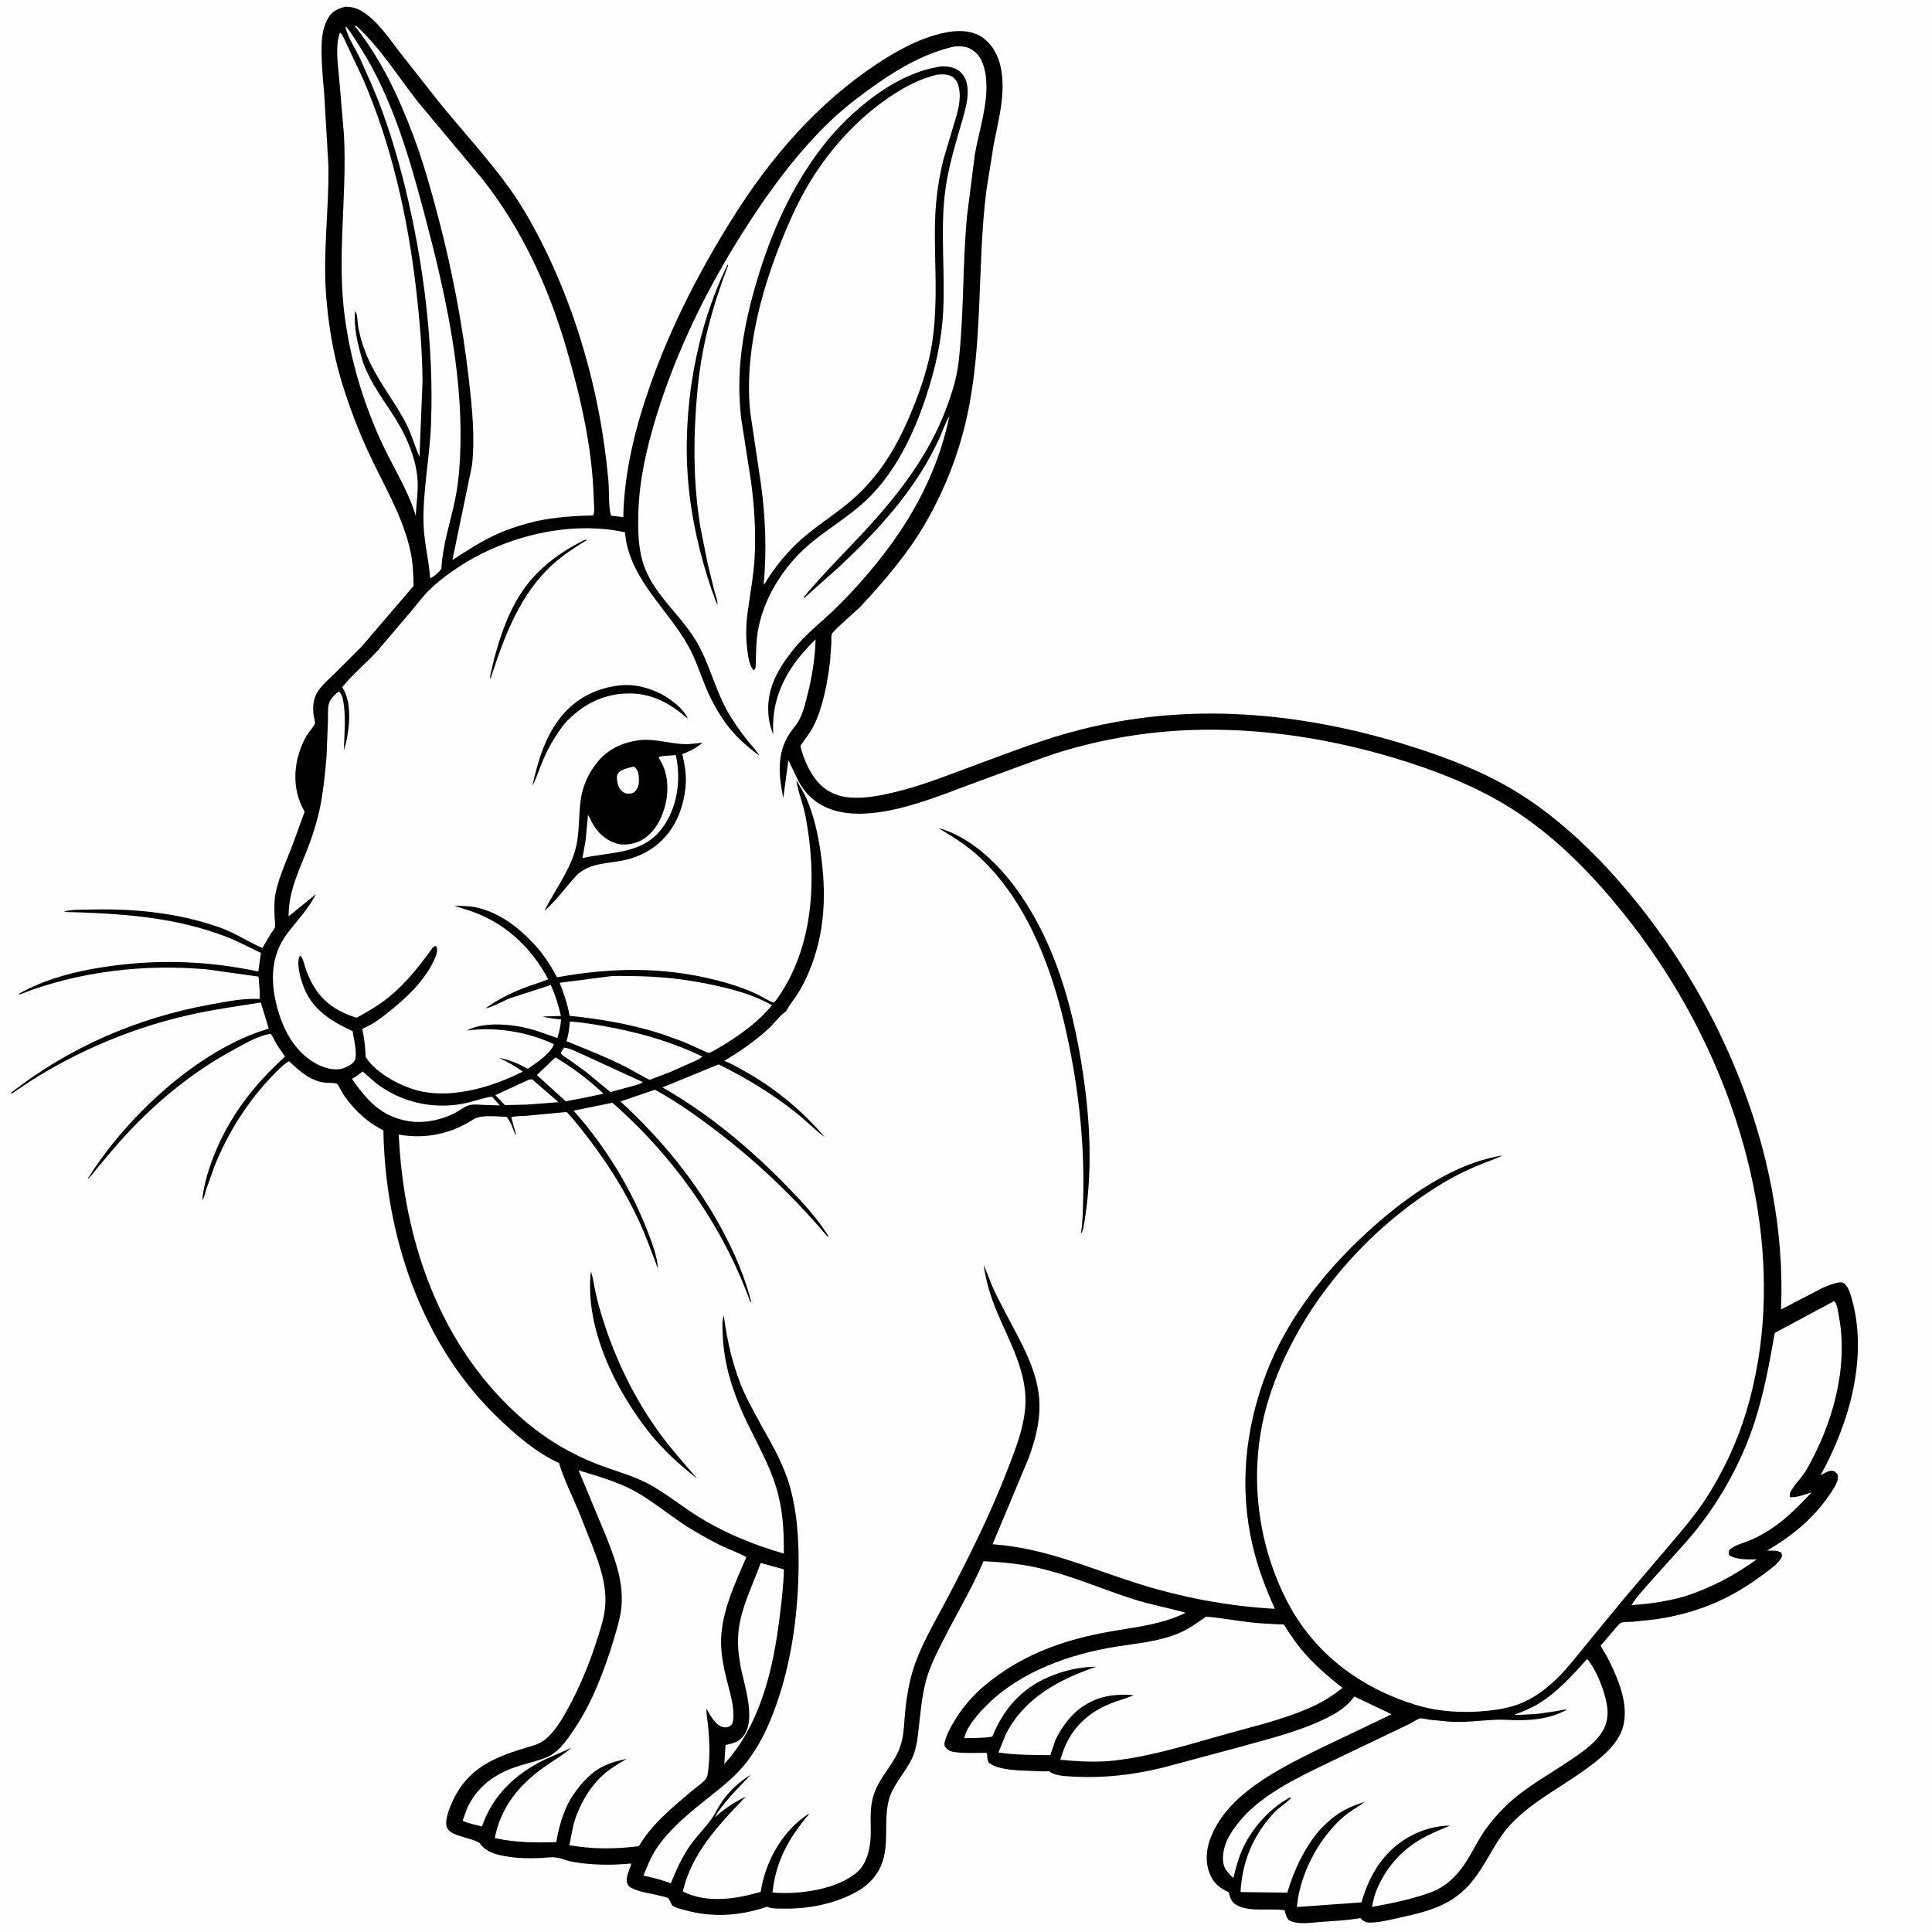
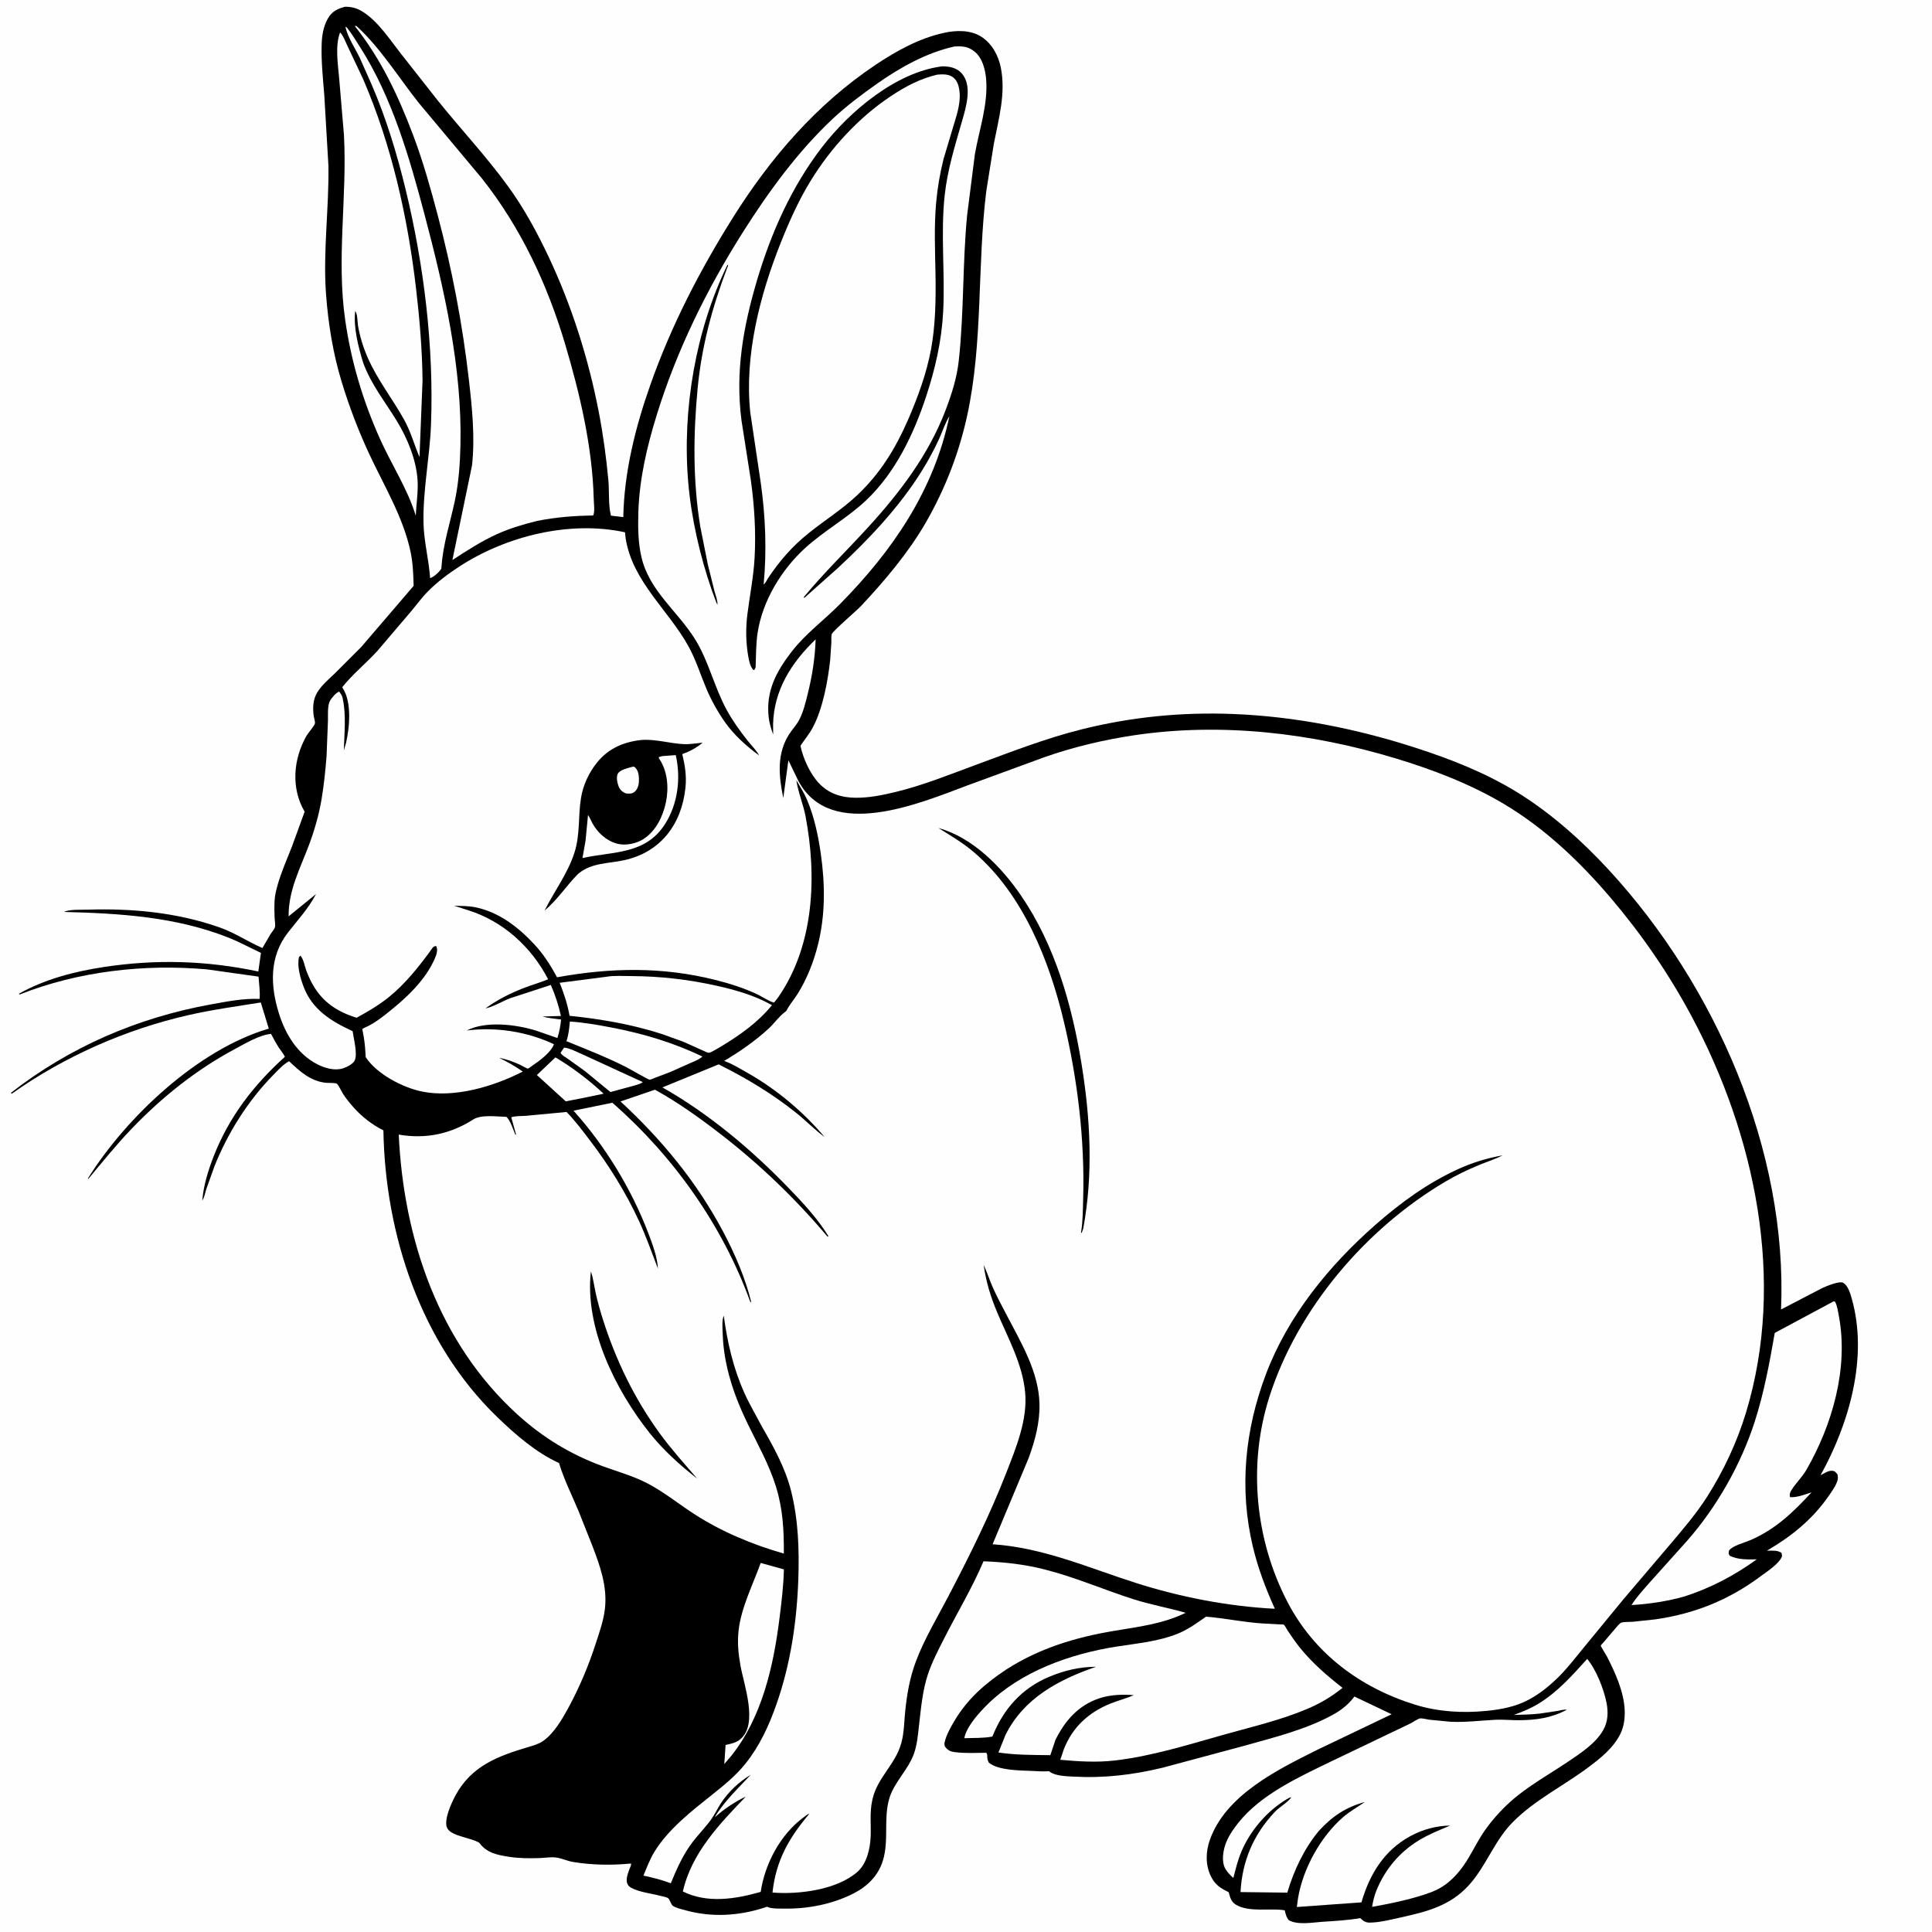
<svg xmlns="http://www.w3.org/2000/svg" version="1.1" style="display: block;" viewBox="0 0 2048 2048" width="1024" height="1024">
  <path transform="translate(0,0)" fill="rgb(254,254,254)" d="M -0 -0 L 2048 0 L 2048 2048 L -0 2048 L -0 -0 z" />
  <path transform="translate(0,0)" fill="rgb(0,0,0)" d="M 365.695 7.162 C 372.503 7.132 377.835 8.436 383.716 11.961 C 400.132 21.8 412.91 41.472 424.525 56.315 L 464.242 106.794 C 488.677 137.177 515.433 165.704 538.424 197.284 C 555.308 220.476 569.292 246.229 581.522 272.13 C 606.049 324.07 623.777 380.063 634.684 436.49 C 639.348 460.619 642.637 484.682 644.9 509.137 C 645.989 520.898 644.697 535.417 647.65 546.607 L 660.724 548.155 C 661.617 500.23 673.627 452.517 689.521 407.574 C 711.762 344.684 741.912 286.408 777.326 230.039 C 816.933 166.996 865.976 110.247 928.124 68.727 C 950.293 53.917 974.033 40.753 1000.29 34.892 C 1013.44 31.955 1029.08 31.489 1040.75 39.245 C 1051.71 46.526 1058.32 58.891 1060.88 71.543 C 1066.42 98.91 1058.64 125.854 1053.47 152.682 L 1045.53 202.438 C 1035.7 281.575 1042.27 362.529 1025.21 440.732 C 1016.44 480.895 1001.57 519.047 980.979 554.644 C 962.777 586.107 937.373 616.093 912.57 642.54 C 908.192 647.208 882.448 669.177 881.629 672.323 C 881 674.736 881.397 678.58 881.284 681.222 L 880.002 700 C 877.44 722.542 872.208 751.505 861.337 771.618 C 857.766 778.226 852.667 784.277 848.5 790.565 C 851.362 803.992 858.539 819.904 867.909 830.018 C 878.428 841.372 891.929 845.528 907 845.652 C 921.423 845.77 935.485 842.894 949.435 839.51 C 979.075 832.32 1007.81 820.589 1036.4 810.056 C 1072.87 796.622 1109.27 782.427 1147.03 773.028 C 1199.74 759.911 1252.99 754.733 1307.23 756.87 C 1372.77 759.453 1437.56 772.375 1499.87 792.442 C 1537.65 804.609 1574.79 819.163 1608.67 840.091 C 1644.26 862.074 1677.11 891.427 1705.41 922.138 C 1818.63 1045.02 1895.05 1219.54 1887.99 1388.1 L 1931.73 1365.35 C 1935.87 1363.48 1949.67 1357.66 1953.67 1359.75 C 1958.98 1362.53 1961.43 1371.29 1962.97 1376.73 C 1980.52 1438.7 1960.21 1509.1 1929.86 1563.78 L 1933 1562.11 C 1935.77 1560.6 1938.71 1558.89 1942 1559.1 C 1945.2 1559.31 1945.97 1560.62 1947.85 1563 C 1948.19 1565.09 1948.49 1566.95 1947.91 1569.03 C 1946.28 1574.89 1941.69 1581.15 1938.26 1586.1 C 1921.18 1610.72 1898.72 1628.82 1873.01 1643.76 C 1878.54 1643.92 1883.84 1643 1888.5 1646.11 L 1889.04 1649.5 C 1886.72 1657.26 1872.47 1666.36 1866.17 1671.05 C 1832.44 1696.17 1796.04 1710.74 1754.5 1716.62 L 1730.57 1719.17 C 1727.16 1719.43 1721.88 1719.08 1718.7 1720.02 C 1716.85 1720.57 1713.4 1725.11 1712.07 1726.59 L 1699.85 1740.86 C 1699.35 1741.46 1697.02 1743.86 1696.87 1744.42 C 1696.72 1744.98 1702.67 1754.49 1703.5 1756.1 C 1712.23 1773.06 1721.45 1793.49 1722.24 1812.85 C 1722.58 1821.19 1721.48 1830.16 1717.79 1837.72 C 1710.38 1852.9 1696.51 1863.92 1683.22 1873.8 C 1656.63 1893.57 1626.33 1908.29 1602.98 1932.2 C 1583.7 1951.93 1575.17 1978.67 1556.73 1998.75 C 1536.53 2020.75 1511.6 2026.66 1483.52 2032.87 C 1473.55 2035.07 1462.25 2037.95 1452 2038.04 C 1447.98 2038.08 1445.5 2036.65 1442.66 2033.94 L 1442 2033.28 C 1428.7 2035.61 1414.88 2036.3 1401.42 2037.21 C 1390.89 2037.92 1375.8 2040.82 1366.17 2035.5 C 1363.8 2032.56 1363.12 2030.04 1362.19 2026.4 L 1361.85 2024.99 C 1346.28 2022.4 1323.93 2027.57 1309.92 2018.92 C 1305.51 2016.2 1304.15 2012.13 1302.88 2007.36 L 1302.5 2005.86 L 1299 2004.03 C 1291.89 2000.44 1287.12 1996.16 1283.6 1988.93 C 1277.68 1976.81 1278.06 1962.87 1282.51 1950.33 C 1299.39 1902.67 1354.21 1875.94 1396.56 1854.79 L 1475.18 1817.18 L 1435.71 1798.38 L 1435.18 1799.09 L 1434.26 1800.26 C 1428.54 1807.6 1420.67 1813.51 1412.5 1817.94 C 1383.46 1833.71 1351.45 1841.43 1319.9 1850.35 L 1232.51 1873.82 C 1200.95 1881.45 1170.5 1885.05 1138.02 1883.29 C 1130.83 1882.9 1119.39 1882.66 1113.29 1878.49 L 1111.95 1877.5 L 1111.03 1877.6 C 1105.25 1878.02 1099.05 1877.46 1093.25 1877.23 C 1080.44 1876.71 1058.38 1876.74 1048.21 1868.5 C 1047.02 1866.17 1046.61 1864.77 1046.54 1862.12 C 1046.48 1860.05 1046.63 1859.87 1045.5 1858.02 C 1034.59 1858.11 1023.21 1858.73 1012.38 1857.35 C 1007.18 1856.69 1004.8 1855.48 1001.61 1851.31 C 1001.1 1849.53 1000.97 1848.42 1001.42 1846.58 C 1003.27 1838.89 1007.69 1830.97 1011.72 1824.21 C 1025.84 1800.57 1044.24 1784.63 1066.9 1769.6 C 1102.01 1747.15 1139.91 1735.69 1180.71 1728.82 C 1207.4 1724.32 1232.2 1721.57 1256.94 1709.64 C 1238.47 1704.35 1219.53 1701.01 1201.16 1695.13 C 1169.66 1685.03 1139.17 1671.69 1107.04 1663.6 C 1085.43 1658.15 1064.76 1655.91 1042.57 1655.01 C 1030.57 1683.29 1014.38 1710.09 1000.5 1737.49 C 994.38 1749.56 988.019 1761.76 983.714 1774.62 C 977.954 1791.83 976.351 1810.34 974.27 1828.28 C 973.095 1838.41 972.324 1848.94 968.953 1858.61 C 962.88 1876.05 947.863 1888.99 942.657 1906.57 C 936.38 1927.76 942.534 1950.98 935.852 1972.5 C 930.974 1988.21 919.662 1999.42 905.341 2006.84 C 882.516 2018.65 855.731 2023.73 830.174 2023.2 C 825.388 2023.1 818.979 2023.45 814.45 2021.79 L 813 2021.21 L 810.798 2022.01 C 783.175 2031 754.542 2032.73 726.44 2024.93 C 722.843 2023.93 716.01 2022.43 713.091 2020.13 C 711.19 2018.63 709.833 2012.99 707.928 2011.93 C 705.927 2010.82 702.324 2010.29 700.033 2009.67 C 690.421 2007.08 677.655 2005.87 669 2001.07 C 661.363 1996.83 664.859 1987.89 667.181 1981.47 C 667.767 1979.85 669.377 1977.04 668.855 1975.42 C 648.16 1977.33 627.614 1977.19 607.098 1973.68 C 600.978 1972.63 595.019 1969.67 589 1969 C 583.466 1968.39 577.392 1969.46 571.814 1969.64 C 561.276 1969.98 550.383 1969.96 539.934 1968.35 C 527.941 1966.5 516.076 1964.32 508.523 1953.97 C 506.446 1951.13 489.302 1947.12 484.784 1945.32 C 480.657 1943.69 475.324 1941.5 473.672 1936.96 C 470.594 1928.51 478.636 1911.02 482.776 1903.33 C 499.607 1872.06 527.75 1861.47 559.96 1851.96 C 565.15 1850.43 570.838 1848.81 575.348 1845.75 C 587.371 1837.6 596.443 1821.57 603.177 1809.07 C 614.629 1787.82 624.009 1765.35 631.463 1742.39 C 635.366 1730.37 639.866 1717.78 641.27 1705.17 C 643.852 1681.97 636.255 1660.32 628.083 1639.03 L 613.248 1601.69 C 606.283 1585.03 597.76 1568.15 592.596 1550.87 C 568.345 1539.96 545.918 1520.35 526.946 1502.01 C 446.101 1423.83 408.299 1308.78 406.418 1198.21 C 394.627 1192.4 383.541 1183.73 374.818 1173.9 C 370.804 1169.38 366.874 1164.58 363.594 1159.49 C 362.469 1157.74 358.399 1149.5 357.12 1148.81 C 354.883 1147.6 348.561 1148.07 345.877 1147.83 C 329.448 1146.38 317.827 1135.72 306.44 1124.93 C 300.278 1128.18 294.553 1134.58 289.711 1139.5 C 262.986 1166.65 241.447 1200.92 227.355 1236.25 L 218.607 1260.7 C 217.47 1264.29 216.634 1269.44 214.428 1272.5 C 215.717 1256.77 220.699 1240.57 226.414 1225.92 C 242.774 1183.97 268.788 1150.2 302 1120.26 C 300.466 1116.86 297.763 1113.86 295.711 1110.73 C 292.616 1106 289.955 1100.9 287.248 1095.94 C 274.897 1097.17 259.827 1106.2 249 1112.01 C 207.502 1134.26 171.012 1163.54 138.557 1197.56 C 122.69 1214.19 108.478 1231.88 93.783 1249.5 L 93.002 1249.5 C 133.592 1184.24 210.144 1112.26 284.921 1090.38 L 276.453 1062.66 C 250.595 1066.81 224.626 1070.36 199.074 1076.21 C 132.866 1091.39 67.894 1120.08 12.5 1159.38 L 11.525 1158.5 C 73.905 1109.87 145.807 1078.76 223.683 1064.69 C 240.722 1061.62 257.776 1058.16 275.161 1058.91 C 275.878 1051.36 274.552 1042.87 274.068 1035.27 L 219.625 1027.61 C 153.266 1021.63 82.988 1029.59 21 1054.16 L 19.924 1053.5 C 47.355 1037.93 79.276 1029.73 110.218 1025.05 C 165.806 1016.64 218.892 1018.21 273.831 1029.82 L 276.601 1010.11 C 265.098 1004.72 253.92 998.567 242.103 993.884 C 186.392 971.809 127.201 968.208 67.95 966.694 L 68.5 966.347 C 74.639 963.837 85.976 964.502 92.841 964.283 C 140.234 962.775 187.468 967.248 232.438 982.969 C 248.915 988.729 262.441 998.1 278.181 1004.95 L 286.962 989.902 C 288.237 987.937 290.653 985.228 291.365 983.169 C 292.149 980.905 291.234 975.684 291.114 973.189 C 290.82 967.043 290.748 960.852 291.076 954.705 C 291.381 949.011 292.772 943.439 294.32 937.969 C 298.213 924.209 304.173 910.878 309.405 897.571 L 322.934 860.426 C 308.322 835.509 310.813 804.822 324.838 780.069 C 326.4 777.312 333.589 769.033 333.868 766.781 C 334.128 764.683 332.671 760.315 332.41 758 C 331.458 749.571 331.861 741.271 336.38 733.857 C 341.088 726.134 348.516 720.004 354.988 713.788 L 382.858 685.92 L 438.475 621.042 C 438.143 608.976 437.717 596.811 435.217 584.969 C 427.427 548.07 407.026 514.806 391.271 480.964 C 379.93 456.604 370.312 431.31 362.424 405.631 C 353.171 375.508 347.958 343.525 345.63 312.152 C 342.254 266.658 348.824 221.297 348.153 175.824 L 343.737 100.48 C 342.325 83 340.464 65.499 340.94 47.938 C 341.207 38.088 342.573 28.534 347.459 19.809 C 351.788 12.078 357.492 9.357 365.695 7.162 z" />
-   <path transform="translate(0,0)" fill="rgb(254,254,254)" d="M 560.636 1144.5 L 564.002 1144.05 L 592.078 1168.35 L 558.25 1170.92 L 535.271 1171.45 L 525.094 1160.89 L 560.636 1144.5 z" />
  <path transform="translate(0,0)" fill="rgb(254,254,254)" d="M 597.932 1110.5 C 604.165 1111.06 612.112 1115.45 618 1117.92 L 681.428 1147.1 C 678.641 1149.31 673.672 1150.22 670.242 1151.34 L 647.046 1157.58 L 620.03 1135.38 L 601.021 1121.76 C 598.621 1120.14 595.521 1118.73 594.288 1116 L 597.932 1110.5 z" />
-   <path transform="translate(0,0)" fill="rgb(254,254,254)" d="M 588.784 1120.87 C 607.176 1131.82 624.191 1144.8 639.865 1159.36 L 617.227 1164.07 L 599.712 1167.46 L 569.095 1139.57 L 588.784 1120.87 z" />
-   <path transform="translate(0,0)" fill="rgb(254,254,254)" d="M 384.463 1135.79 L 398.344 1148.01 C 424.644 1168.31 458.317 1176.14 491 1169.93 C 501.098 1168.01 511.313 1163.76 521.391 1162.49 L 530.031 1171.76 L 513.934 1171.32 C 509.162 1171.14 503.066 1170.32 498.419 1171.28 C 493.352 1172.33 487.465 1177.05 482.832 1179.5 C 468.351 1187.17 448.972 1191.26 432.77 1188.43 C 403.811 1183.36 389.48 1166.76 373.054 1143.67 C 377.124 1141.44 380.749 1138.56 384.463 1135.79 z" />
+   <path transform="translate(0,0)" fill="rgb(254,254,254)" d="M 588.784 1120.87 C 607.176 1131.82 624.191 1144.8 639.865 1159.36 L 617.227 1164.07 L 599.712 1167.46 L 569.095 1139.57 L 588.784 1120.87 " />
  <path transform="translate(0,0)" fill="rgb(254,254,254)" d="M 604.051 1082.88 C 619.094 1083.79 634.207 1086.53 648.979 1089.38 C 682.331 1095.82 713.934 1105.22 744.572 1120.02 C 740.541 1123.74 732.27 1126.48 727.168 1128.93 L 710.384 1136.42 L 694.515 1142.43 C 693.205 1142.91 689.855 1144.51 688.626 1144.53 C 687.198 1144.56 667.652 1133.14 664.442 1131.5 C 643.781 1120.94 621.892 1112.47 600.431 1103.69 C 602.816 1096.81 603.405 1090.09 604.051 1082.88 z" />
  <path transform="translate(0,0)" fill="rgb(254,254,254)" d="M 806.348 1656.8 L 830.951 1663.61 C 830.581 1680.93 828.432 1698.38 826.279 1715.57 C 819.929 1766.24 807.707 1820.48 775.252 1861.19 L 767.778 1869.91 L 769.145 1849.74 C 774.728 1848.51 780.407 1847.41 784.894 1843.6 C 804.059 1827.31 788.425 1785.77 784.799 1764.93 C 782.622 1752.42 781.543 1741.18 782.931 1728.5 C 785.601 1704.11 798.138 1679.85 806.348 1656.8 z" />
  <path transform="translate(0,0)" fill="rgb(254,254,254)" d="M 642.682 1035.42 C 650.781 1033.99 660.867 1034.63 669.127 1034.68 C 699.735 1034.84 729.241 1038.19 759.143 1044.82 C 779.622 1049.35 799.959 1055.15 818.306 1065.52 C 803.578 1083.66 784.614 1097.03 764.814 1109.03 C 762.17 1110.42 754.226 1115.66 751.629 1115.96 C 750.083 1116.14 746.515 1114.24 745.134 1113.61 L 724.35 1104.31 L 701.374 1096.01 C 669.621 1085.84 636.858 1080.16 603.743 1076.8 C 601.686 1064.66 597.786 1053.22 593.291 1041.8 L 642.682 1035.42 z" />
  <path transform="translate(0,0)" fill="rgb(254,254,254)" d="M 366.187 28.5 L 367.527 28.979 C 372.974 35.661 377.495 43.391 382.13 50.659 C 415.665 103.238 434.16 167.468 450.032 227.399 C 470.929 306.298 489.996 390.071 488.09 472.086 C 487.632 491.822 486.269 511.404 482.176 530.761 C 477.211 554.248 469.708 576.371 468.028 600.5 L 467.803 602.836 C 465.75 606.259 459.759 611.721 455.958 612.838 C 454.605 593.241 449.367 574.077 448.932 554.465 C 448.165 519.923 455.51 485.113 456.858 450.543 C 460.072 368.121 449.442 280.959 429.977 200.83 C 420.714 162.698 409.429 125.574 393.905 89.509 L 381.202 60.941 C 376.529 51.444 369.176 40.289 366.594 30.206 L 366.187 28.5 z" />
  <path transform="translate(0,0)" fill="rgb(254,254,254)" d="M 1943.67 1379.5 L 1945.2 1379.84 C 1947.59 1384.03 1948.44 1390.62 1949.33 1395.39 C 1959.61 1450.42 1942.28 1510.53 1914.83 1558.13 C 1910.26 1566.06 1903.37 1572.29 1898.78 1579.98 C 1897.24 1582.56 1896.87 1584.14 1897.5 1587.02 C 1904.69 1587.67 1913.52 1584.12 1920.32 1581.96 C 1900.84 1603.05 1882.46 1620.84 1855.77 1632.5 C 1849.99 1635.03 1836.58 1638.46 1832.9 1643.5 C 1832.37 1646.41 1832.03 1646.6 1833.5 1649.11 C 1842.22 1653.47 1852.74 1653.18 1862.23 1652.96 C 1838.44 1670.16 1813.67 1683.21 1785.75 1692.26 C 1767.14 1697.49 1748.71 1700.27 1729.45 1701.44 C 1734.67 1693.12 1741.67 1685.67 1748.06 1678.26 L 1788.9 1632.75 C 1820.05 1597.12 1845.46 1552.3 1859.99 1507.31 C 1870.03 1476.2 1875.7 1445.02 1881.31 1412.95 L 1943.67 1379.5 z" />
  <path transform="translate(0,0)" fill="rgb(254,254,254)" d="M 360.444 34.5 L 360.81 34.724 C 363.874 37.658 366.245 44.411 368.139 48.295 L 384.757 83.466 C 415.167 153.741 432.214 230.278 441.068 306.146 C 444.851 338.565 447.591 371.076 447.912 403.731 L 444.681 484.542 C 438.98 471.073 435.496 457.619 428.266 444.672 C 415.822 422.389 400.166 402.772 389.774 379.108 C 385.134 368.542 381.391 356.57 379.5 345.192 C 378.845 341.254 379.075 332.638 376.5 329.735 C 374.56 347.612 379.814 367.337 384.908 384.358 C 393.579 407.941 407.951 425.368 420.779 446.458 C 431.955 464.831 441.042 486.832 442.606 508.477 C 443.488 520.68 441.28 534.314 440.721 546.652 C 432.145 518.342 414.539 491.66 402.5 464.598 C 384.48 424.091 372.333 383.467 365.977 339.617 C 356.474 274.064 368.097 208.939 364.617 143.222 L 359.544 83.21 C 358.242 68.461 355.084 48.452 360.444 34.5 z" />
  <path transform="translate(0,0)" fill="rgb(254,254,254)" d="M 1278.49 1713.71 C 1298.05 1715.38 1317.43 1719.45 1337.03 1720.84 L 1356.52 1721.94 C 1357.33 1721.98 1360.35 1721.85 1360.84 1722.16 C 1361.9 1722.85 1364.35 1727.58 1365.19 1728.85 C 1369.36 1735.15 1373.69 1741.37 1378.46 1747.23 C 1391.53 1763.26 1406.9 1776.51 1423.14 1789.18 C 1411.59 1798.52 1399.91 1805.47 1386.22 1811.3 C 1358.47 1823.11 1328.27 1830.22 1299.26 1838.31 C 1260.38 1849.15 1221.48 1861.63 1181.24 1866.25 C 1162.45 1868.41 1142.72 1867.18 1123.94 1865.46 L 1127.79 1854.08 C 1136.91 1830.92 1153.88 1815.32 1176.73 1806.03 C 1185.01 1802.67 1193.66 1800.51 1201.88 1796.95 C 1189.65 1795.94 1176.8 1796.42 1165.09 1800.36 C 1143.03 1807.79 1128.89 1824.02 1118.8 1844.4 L 1113.39 1860.55 C 1095.2 1860.32 1076.41 1860.48 1058.4 1857.71 L 1065.82 1839.17 C 1085.39 1799.94 1122.26 1780.54 1161.91 1766.84 C 1144.55 1766.9 1128.25 1770.72 1112.25 1777.44 C 1082.84 1789.8 1063.76 1811.54 1051.94 1840.83 C 1042.52 1842.66 1031.9 1842.18 1022.28 1842.57 L 1022.42 1841.53 C 1025.07 1829.7 1037.99 1815.48 1046.28 1807.25 C 1082.05 1771.75 1134.26 1753.27 1183.2 1745.51 C 1205.48 1741.98 1228.09 1740.14 1249.16 1731.48 C 1259.87 1727.07 1269.03 1720.26 1278.49 1713.71 z" />
  <path transform="translate(0,0)" fill="rgb(254,254,254)" d="M 376.019 27.5 L 377.881 27.593 C 403.225 50.675 422.552 82.184 443.851 109.005 L 511.196 189.568 C 552.231 241.624 580.091 301.177 598.983 364.538 C 614.731 417.356 627.986 473.865 629.394 529.182 C 629.508 533.663 630.756 542.77 628.779 546.429 C 608.131 546.797 589.385 548.173 569.078 552.264 C 554.801 555.791 540.311 560.082 526.898 566.164 C 510.168 573.75 494.878 583.653 479.553 593.682 L 500.344 493.472 C 503.667 463.526 500.479 432.801 497.089 403 C 490.402 344.206 479.215 285.638 464.074 228.438 C 456.561 200.052 448.639 171.668 438.286 144.163 C 422.526 102.294 404.033 62.673 376.019 27.5 z" />
  <path transform="translate(0,0)" fill="rgb(254,254,254)" d="M 1682.5 1758.5 C 1692.05 1770.02 1700.14 1790.45 1703 1805.1 C 1704.94 1815.02 1704.57 1824.88 1699.52 1833.89 C 1691.65 1847.95 1675.61 1858.39 1662.54 1867.22 C 1641.05 1881.73 1616.88 1894.81 1597.99 1912.73 C 1587.44 1922.74 1577.6 1934.15 1569.91 1946.5 C 1563.73 1956.42 1558.68 1967.14 1552.04 1976.73 C 1546.13 1985.28 1538.74 1993.45 1530.04 1999.23 C 1521.82 2004.69 1512.15 2007.76 1502.77 2010.53 C 1486.79 2015.24 1470.82 2018.44 1454.46 2021.37 C 1455.42 2015.53 1456.81 2009.6 1459.04 2004.1 C 1468.23 1981.49 1483.61 1963.17 1504.52 1950.57 C 1514.86 1944.34 1526.14 1939.85 1537.23 1935.18 C 1522.7 1935.31 1507.93 1939.37 1495.18 1946.29 C 1467.18 1961.5 1451.84 1986.73 1443.2 2016.59 L 1374.72 2021.5 L 1375.99 2012 C 1381.29 1980.61 1399.9 1946.94 1423.85 1926.16 C 1431.08 1919.89 1439.09 1915.68 1446.79 1910.18 C 1426.41 1915.82 1412.41 1925.24 1398.16 1940.7 C 1382.42 1959.57 1371.51 1982.81 1364.59 2006.27 L 1314.99 2005.68 C 1316.82 1972.6 1328.66 1944.73 1351.5 1920.56 C 1356.46 1915.31 1365.11 1910.67 1368.89 1905.2 C 1366.96 1905.43 1365.71 1906.22 1364.06 1907.2 C 1343.05 1919.74 1325.41 1940.39 1315.88 1962.87 C 1312.11 1971.77 1309.84 1981.37 1307.41 1990.7 C 1304.06 1987.69 1300.58 1984.25 1298.51 1980.2 C 1294.98 1973.32 1296.41 1963.19 1298.7 1956.06 C 1301.38 1947.7 1306.71 1939.87 1312.08 1933 C 1336.23 1902.07 1377.25 1883.62 1411.85 1866.79 L 1469.37 1839.26 L 1495.1 1826.94 C 1497.55 1825.69 1503.1 1821.87 1505.39 1821.59 C 1507.77 1821.28 1512.49 1822.62 1515 1822.95 L 1537.12 1825.09 C 1553.65 1825.97 1568.86 1823.82 1585.23 1823.03 C 1593.13 1822.64 1601.21 1823.51 1609.14 1823.5 C 1627.79 1823.5 1644.38 1821.25 1660.96 1812.39 C 1657.53 1811.93 1653.47 1813.21 1650.08 1813.8 L 1632.01 1816.5 C 1623 1817.49 1613.82 1817.62 1604.77 1817.92 C 1613.78 1814.53 1622.52 1811.06 1630.76 1806.03 C 1651.19 1793.59 1666.62 1776.05 1682.5 1758.5 z" />
-   <path transform="translate(0,0)" fill="rgb(254,254,254)" d="M 613.377 1558.62 C 633.815 1564.89 656.054 1571.08 674.682 1581.73 C 696.048 1593.95 714.652 1610.52 735.958 1622.91 C 745.82 1628.64 755.738 1634.34 766.059 1639.21 C 774.393 1643.15 783.189 1646.03 791.154 1650.7 C 779.124 1678.32 764.765 1708.87 764.367 1739.5 C 764.182 1753.74 767.13 1767.55 770.516 1781.3 C 773.764 1794.49 778.654 1809.32 777.22 1823.04 C 776.961 1825.52 776.266 1827.77 774.25 1829.33 C 771.926 1831.14 769.366 1831.45 766.561 1830.81 C 758.164 1828.87 752.624 1817.94 748.811 1811.13 C 748.765 1817.78 750.195 1824.79 750.794 1831.46 C 752.007 1844.98 752.596 1858.48 751.164 1872 C 750.829 1875.16 750.484 1882.57 748.699 1885.12 C 745.403 1889.83 737.477 1894.95 732.915 1898.85 C 712.487 1916.31 691.017 1933.52 677.233 1957.01 C 652.069 1960.21 628.628 1960.29 603.545 1956.04 L 607.702 1935.16 C 612.674 1915.78 624.279 1895.02 639.184 1881.6 C 646.829 1874.71 655.634 1869.58 664.462 1864.38 C 655.789 1866.36 647.117 1868.49 639.125 1872.51 C 624.113 1880.05 613.049 1893.92 604.286 1907.85 C 596.43 1922.28 592.483 1936.56 589.667 1952.68 C 567.126 1953.49 546.653 1953.18 524.458 1948.47 C 531.079 1915.68 549.446 1892.79 576.366 1873.5 C 586.117 1866.51 596.594 1860.73 605.671 1852.78 L 576.917 1865.48 C 546.149 1880.6 522.178 1903.3 510.879 1936.15 C 503.767 1934.27 497.156 1933.15 490.381 1930.08 L 494.946 1917.46 C 505.046 1894.61 523.813 1880.66 547.245 1872.89 C 557.619 1869.45 568.452 1867.2 578.618 1863.13 C 590.61 1858.33 598.254 1848.2 605.394 1837.94 C 615.956 1822.76 624.903 1806.47 632.144 1789.45 C 639.673 1771.76 645.988 1753.76 651.378 1735.31 C 654.364 1725.09 657.756 1714.14 658.731 1703.52 C 661.12 1677.48 652.51 1654.25 643.24 1630.41 L 613.377 1558.62 z" />
  <path transform="translate(0,0)" fill="rgb(254,254,254)" d="M 1011.41 49.349 C 1020.01 48.795 1026.2 49.049 1033.23 54.827 C 1041.4 61.538 1044.42 73.533 1045.31 83.665 C 1047.65 110.208 1037.99 137.501 1033.41 163.484 L 1025.21 227.982 C 1020.19 279.409 1022.01 331.292 1016.3 382.616 C 1014.29 400.701 1008.94 417.412 1002.53 434.349 C 984.594 481.778 954.062 521.904 920.119 559.063 C 897.51 583.814 873.404 607.164 852.016 633 L 852.5 633.893 L 887.921 602.369 C 920.926 571.812 953.456 537.384 977.29 499.011 C 984.179 487.92 990.346 476.515 995.75 464.632 C 999.219 457.005 1001.92 448.298 1006.38 441.251 C 990.023 520.055 945.977 584.034 890.302 640.456 C 873.568 657.415 854.099 671.571 839.438 690.462 C 822.742 711.974 811.515 733.008 814.916 761 C 815.67 767.209 817.55 772.726 819.59 778.599 L 819.491 768.07 C 820.271 731.686 838.912 702.363 864.617 677.77 C 863.932 697.526 861.061 716.049 856.297 735.22 C 853.997 744.475 851.795 753.954 847.484 762.521 C 844.638 768.178 840.192 772.675 836.768 777.936 C 823.111 798.922 825.517 822.616 830.314 845.989 L 835.721 805.876 L 846.333 827.868 C 880.756 892.029 975.797 851.149 1025.96 832.416 L 1106.36 802.927 C 1137.39 792.011 1169.63 784.275 1202.15 779.425 C 1294.6 765.636 1390.15 776.921 1479.24 803.857 C 1519.06 815.895 1558.99 831.17 1594.82 852.589 C 1638.02 878.413 1675.27 913.96 1707.71 952.151 C 1740.32 990.543 1769.02 1032.27 1792.83 1076.69 C 1860.54 1203 1893.19 1357.34 1850.93 1497.09 C 1841.51 1528.24 1827.23 1558.92 1809.75 1586.37 C 1798.3 1604.38 1784.35 1620.72 1770.56 1636.95 L 1720.9 1695.31 L 1678.48 1746.95 C 1670.36 1756.82 1662.52 1767.09 1653.54 1776.21 C 1643.57 1786.32 1632.5 1795.43 1619.89 1802.06 C 1606.1 1809.32 1591.01 1812.11 1575.67 1813.62 C 1550.34 1816.12 1524.42 1814.6 1500 1807.03 C 1441.82 1788.97 1393.05 1752.64 1364.72 1698.07 C 1330.4 1631.99 1322.82 1552.6 1345.35 1481.46 C 1375.12 1387.44 1447.97 1302.06 1532.79 1252.21 C 1544.03 1245.6 1555.82 1239.93 1567.88 1234.96 C 1576.12 1231.55 1584.89 1228.85 1592.79 1224.74 C 1576.66 1227.65 1562.05 1231.98 1547.05 1238.7 C 1514.02 1253.5 1484.73 1274.84 1457.66 1298.66 C 1408.63 1341.79 1365.22 1395.07 1341.92 1456.75 C 1319.64 1515.73 1313.41 1577.85 1328.07 1639.5 C 1333.55 1662.53 1341.69 1683.85 1351.39 1705.36 C 1302.1 1702.86 1251.26 1693.04 1204.26 1678.04 C 1153.7 1661.91 1106.04 1640.59 1052.2 1636.97 L 1090.58 1545.19 C 1097.19 1526.96 1102.29 1508.05 1101.9 1488.5 C 1101.2 1453.66 1081.74 1422.28 1066.19 1392.26 C 1061.31 1382.84 1056.15 1373.37 1051.93 1363.65 C 1048.67 1356.13 1046.17 1348.25 1042.72 1340.85 C 1045.24 1358.81 1050.09 1374.64 1057.13 1391.35 C 1068.64 1418.68 1083.88 1445.87 1086.68 1475.85 C 1089.42 1505.15 1077 1534.8 1066.59 1561.51 C 1049.05 1606.51 1027.62 1649.44 1005.27 1692.2 C 993.54 1714.64 979.831 1737.41 970.918 1761.09 C 964.228 1778.87 961.099 1797.39 959.351 1816.24 C 958.423 1826.25 958.245 1837.19 955.621 1846.89 L 955.16 1848.5 C 949.216 1870.01 930.059 1884.6 924.998 1906.79 L 924.576 1908.73 C 921.759 1921.3 923.458 1934.25 922.929 1947.03 C 922.401 1959.8 918.77 1975.62 908.753 1984.38 C 887.108 2003.3 846.551 2008.47 818.873 2006.16 C 822.565 1972.14 836.312 1948.25 858.031 1922.55 C 855.916 1923.18 853.569 1925.16 851.775 1926.49 C 827.131 1944.77 810.821 1975.57 806.376 2005.48 C 779.631 2013.1 749.959 2017.95 723.874 2005.07 C 732.959 1964.44 762.728 1933.41 790.632 1904.43 C 778.804 1910.05 767.392 1917.75 757.647 1926.45 C 767.055 1910.06 782.966 1895.24 795.764 1881.39 C 783.573 1888.6 772.36 1899.21 764.5 1911.01 C 760.811 1916.55 758.095 1922.69 754.234 1928.14 C 748.374 1936.41 741.013 1943.83 734.776 1951.86 C 724.346 1965.3 717.483 1980.73 711.081 1996.35 C 701.591 1992.73 691.981 1990.35 682.066 1988.22 C 685.587 1979.71 688.898 1970.88 693.708 1963 C 708.436 1938.86 733.689 1919.34 755.681 1901.83 C 768.056 1891.98 780.084 1882.12 790.064 1869.72 C 805.196 1850.91 815.016 1829.47 822.984 1806.84 C 837.999 1764.19 844.697 1718.89 846.254 1673.82 C 847.33 1642.66 846.247 1610.94 838.607 1580.56 C 832.476 1556.19 820.258 1534.11 807.795 1512.5 C 801.503 1500.44 794.558 1488.85 788.985 1476.41 C 777.25 1450.2 771.049 1423.04 767.221 1394.72 C 765.029 1399.37 765.955 1409.28 766.135 1414.7 C 767.236 1447.83 778.173 1479.61 792.542 1509.21 C 803.316 1531.41 815.135 1552.06 822.539 1575.83 C 829.909 1599.49 831.054 1622.28 830.899 1646.84 C 797.784 1637.39 765.136 1623.81 736.167 1605.11 C 719.555 1594.39 703.669 1581.42 686.135 1572.33 C 671.157 1564.56 655.123 1560.15 639.36 1554.42 C 605.197 1542.02 575.307 1523.81 548.415 1499.34 C 464.914 1423.37 427.838 1313.29 422.675 1202.72 C 451.018 1207.62 477.34 1202.28 501.706 1186.66 C 510.102 1181.28 526.738 1183.67 536.865 1183.91 C 541.034 1187.75 544.078 1197.61 546.331 1202.97 L 546.984 1202.5 L 541.949 1184.34 C 546.57 1182.76 552.94 1183.22 557.854 1182.78 L 600.587 1178.74 C 609.532 1187.93 617.388 1198.4 625.159 1208.6 C 645.511 1235.29 663.5 1264.17 677.547 1294.69 C 685.121 1311.14 690.92 1327.96 697.45 1344.79 C 696.761 1332.45 691.649 1318.78 687.282 1307.33 C 669.273 1260.13 641.671 1214.98 607.983 1177.38 L 649.133 1168.95 C 713.805 1225.46 766.052 1299.12 795.315 1380 L 796.404 1380.5 C 790.015 1354.55 778.931 1328.9 766.399 1305.33 C 738.403 1252.68 701.398 1207.92 657.755 1167.58 L 694.301 1155.14 C 718.366 1168.44 740.235 1184.02 761.971 1200.73 C 804.437 1233.39 842.654 1269.94 877.216 1310.91 L 878.213 1310.5 C 866.795 1291.83 851.302 1275.21 836.148 1259.51 C 796.965 1218.91 751.411 1180.49 702.193 1152.7 L 761.818 1128.27 C 791.667 1143.21 818.387 1159.19 844.475 1180.06 C 854.589 1188.15 863.638 1197.67 874.102 1205.27 C 851.753 1178.75 823.127 1154.72 792.948 1137.61 C 785.132 1133.18 777.554 1128.42 769.141 1125.17 L 767.653 1124.6 C 784.265 1114.74 800.349 1103.59 814.619 1090.51 C 820.416 1085.2 825.626 1077.64 831.779 1073.04 C 832.665 1072.38 833.37 1072.03 833.893 1071 C 837.046 1064.79 841.826 1059.48 845.545 1053.5 C 855.393 1037.67 862.34 1020.08 866.919 1002.03 C 875.016 970.12 874.69 937.417 870.083 905 C 867.348 885.761 863.11 865.737 855.478 847.775 C 852.414 840.564 848.13 833.734 844.125 827.015 C 846.031 839.882 851.431 852.302 853.902 865.253 C 866.048 928.904 863.112 1001.55 825.4 1056.47 C 824.824 1057.31 820.791 1062.69 820.588 1062.69 C 817.665 1062.79 806.611 1055.84 803.434 1054.34 C 788.896 1047.47 773.943 1042.68 758.368 1038.77 C 701.914 1024.6 647.341 1025.67 590.505 1035.96 C 583.459 1023.07 576.236 1011.53 566.164 1000.76 C 549.17 982.574 528.554 966.661 503.643 961.699 C 496.39 960.254 488.702 960.342 481.33 960.118 L 495.75 964.702 C 533.192 976.353 563.039 1003.5 581.049 1038.06 C 572.632 1041.58 563.669 1044.07 555.135 1047.38 C 540.619 1053.03 527.258 1059.8 514.619 1068.92 C 522.571 1067.47 532.963 1061.14 540.716 1058.19 L 583.907 1044.1 C 588.618 1054.89 592.082 1065.46 594.609 1076.97 L 575.221 1077.52 C 581.344 1079.37 588.385 1079.83 594.743 1080.73 C 594.145 1087.61 592.995 1093.79 590.831 1100.33 L 568.279 1092.5 C 547.335 1085.99 515.114 1081.89 494.847 1092.36 C 526.066 1088.43 558.697 1093.53 587.221 1106.92 C 583.778 1115.88 572.313 1124.16 564.653 1129.4 C 563.784 1130 560.341 1132.69 559.492 1132.79 C 558.848 1132.87 552.427 1129.21 551.072 1128.6 C 543.834 1125.33 536.792 1122.74 528.944 1121.3 C 537.877 1125.52 546.063 1130.23 554.154 1135.89 C 523.557 1151.6 482.225 1164.09 447.668 1157.14 C 426.955 1152.97 399.52 1138.67 387.65 1120.63 C 387.323 1113.36 386.755 1106.33 385.598 1099.15 C 385.441 1098.18 383.962 1091 384.166 1090.6 C 384.279 1090.38 389.901 1087.84 390.562 1087.51 C 397.426 1084.03 403.417 1079.49 409.461 1074.76 C 429.418 1059.14 451.204 1039.3 461.202 1015.4 C 462.859 1011.44 464.242 1007.09 462.5 1002.95 C 459.137 1002.39 457.351 1006.51 455.41 1009.13 C 442.62 1026.4 429.524 1042.79 412.78 1056.5 C 402.227 1065.14 389.969 1072.37 377.999 1078.85 C 350.58 1070.43 334.483 1055.52 324.624 1028.64 C 322.959 1024.1 321.695 1016.56 318.5 1013.04 L 316.996 1014.5 C 314.629 1023.98 318.441 1036.96 321.828 1045.95 C 331.025 1070.34 351.127 1082.65 373.789 1093.05 C 374.782 1100.62 379.414 1117.61 375.852 1124.38 C 373.897 1128.09 367.373 1131.3 363.586 1132.5 C 354.702 1135.32 344.177 1132.22 336.213 1128.1 C 315.199 1117.21 302.652 1096.45 295.731 1074.46 C 286.482 1045.06 285.33 1014.37 304.986 988.897 C 315.662 975.059 326.827 963.405 334.982 947.736 L 305.948 971.372 C 305.663 943.844 318.068 920.948 327.5 895.805 C 333.339 880.241 338.156 863.531 340.89 847.108 C 343.402 832.02 344.978 816.603 346.174 801.358 L 347.638 763.976 C 347.79 757.986 346.994 748.745 349.601 743.309 C 351.136 740.11 356.244 734.24 359.5 733.118 C 361.128 735.221 362.533 737.087 363.121 739.751 L 363.375 740.99 C 367.111 758.042 364.948 778.159 364.47 795.508 L 366.794 787.557 C 370.629 770.736 373.053 744.515 363.362 729.495 L 362.733 728.549 C 373.538 714.839 388.069 703.125 399.917 690.16 L 436.001 647.808 C 441.964 640.605 447.793 632.659 454.424 626.076 C 464.127 616.445 475.795 607.741 487.265 600.319 C 537.064 568.095 603.974 551.559 662.532 564.251 L 663.202 570.666 C 670.44 616.442 708.426 646.452 729.789 685.09 C 737.651 699.31 742.499 715.064 748.779 730 C 753.972 742.352 761.058 754.98 768.761 765.908 C 778.08 779.129 791.743 791.416 804.729 800.799 C 801.727 795.226 796.225 789.808 792.252 784.795 C 784.182 774.613 776.606 764.037 770.366 752.623 C 757.271 728.67 751.376 701.372 737.218 678.28 C 718.571 647.867 688.21 626.681 679.874 590.187 C 676.36 574.808 676.235 559.311 676.665 543.619 C 677.632 508.384 685.632 474.071 695.975 440.5 C 717.109 371.901 749.015 306.977 787.323 246.414 C 814.429 203.563 845.937 160.247 883.185 125.5 C 897.642 112.013 913.599 100.071 929.741 88.697 C 954.246 71.43 981.968 55.954 1011.41 49.349 z" />
-   <path transform="translate(0,0)" fill="rgb(0,0,0)" d="M 619.309 572.5 C 621.364 572.027 620.462 571.904 622.037 572.5 C 609.328 580.257 597.16 588.104 586.09 598.148 C 551.056 629.937 534.89 674.011 520.5 717.817 L 519.511 719.812 C 519.289 715.592 520.86 711.369 521.764 707.263 C 524.067 696.799 526.94 686.554 530.329 676.39 C 536.544 657.75 544.24 639.745 555.787 623.712 C 572.157 600.983 594.517 584.901 619.309 572.5 z" />
-   <path transform="translate(0,0)" fill="rgb(0,0,0)" d="M 658.169 726.39 C 671.568 725.263 683.936 728.096 696.141 733.377 C 707.444 738.268 724.434 750.209 729.09 761.843 C 709.574 744.987 690.253 734.169 663.622 735.164 C 637.228 736.149 615.929 748.019 598.42 767.178 C 589.185 778.918 581.663 791.715 575.794 805.454 C 571.86 814.665 568.841 824.529 564.2 833.39 C 570.268 806.769 577.594 780.788 595.181 759.239 C 611.298 739.493 633.15 729.043 658.169 726.39 z" />
  <path transform="translate(0,0)" fill="rgb(0,0,0)" d="M 771.266 280.5 C 772.242 281.797 771.452 282.328 770.875 283.847 C 754.982 325.668 743.733 367.272 739.498 411.951 C 734.861 460.863 734.415 509.967 742.395 558.574 L 750.249 597.973 L 757.488 627.099 C 758.613 631.358 760.879 636.732 760.5 641.129 L 759.1 638.086 L 754.5 625.555 C 741.959 589.121 732.799 549.411 729.527 510.956 C 723.008 434.333 737.457 349.601 771.266 280.5 z" />
  <path transform="translate(0,0)" fill="rgb(0,0,0)" d="M 626.366 1347.79 C 628.828 1354.94 629.775 1362.94 631.386 1370.35 C 633.42 1379.7 636.014 1388.87 638.896 1397.99 C 652.753 1441.87 672.601 1482.84 699.795 1520.05 C 711.873 1536.57 725.666 1551.85 739.027 1567.33 C 721.082 1553.5 702.892 1536.94 688.758 1519.19 C 652.473 1473.64 619.629 1407.63 626.366 1347.79 z" />
  <path transform="translate(0,0)" fill="rgb(0,0,0)" d="M 994.783 877.756 C 1030.98 887.631 1061.68 919.115 1082.26 949.21 C 1118.45 1002.13 1136.32 1065.31 1146.5 1127.96 C 1155.89 1185.78 1158.97 1244.55 1148.27 1302.4 L 1146.6 1306.97 L 1145.94 1306.5 C 1147.94 1294.71 1147.87 1282.13 1148.21 1270.16 C 1149.97 1208.17 1142.24 1144.34 1128 1084 C 1112.68 1019.04 1084.72 948.405 1032.88 903.793 C 1021.21 893.754 1007.86 885.788 994.783 877.756 z" />
  <path transform="translate(0,0)" fill="rgb(0,0,0)" d="M 680.087 784.391 C 695.274 783.349 709.684 788.05 724.602 788.803 C 731.294 789.14 738.228 787.891 744.908 787.245 C 737.803 792.977 731.732 796.305 723.235 799.374 C 726.113 811.375 727.911 822.52 726.625 834.906 C 722.579 873.888 700.203 903.52 661.356 911.907 C 644.617 915.521 627.286 914.479 613.413 925.886 L 612.348 926.783 C 600.088 939.348 590.941 953.772 577.264 965.261 C 587.665 944.449 601.692 926.321 608.943 903.815 C 615.145 884.568 612.699 865.22 615.91 845.704 C 618.171 831.964 624.377 818.779 633.142 808.008 C 645.2 793.189 661.38 786.363 680.087 784.391 z" />
  <path transform="translate(0,0)" fill="rgb(254,254,254)" d="M 669.68 813.01 C 671.076 812.793 671.757 812.261 672.942 813.27 C 676.386 816.203 677.274 821.511 677.316 825.783 C 677.366 830.815 676.757 835.679 672.827 839.241 C 670.078 841.732 666.888 841.346 663.5 841.053 L 663.109 840.908 C 659.338 839.303 657.043 837.005 655.572 833.105 C 654.291 829.705 653.02 823.29 654.991 819.996 C 657.459 815.868 665.29 814.337 669.68 813.01 z" />
  <path transform="translate(0,0)" fill="rgb(254,254,254)" d="M 702.112 801.49 L 716.332 800.442 C 721.892 825.048 718.641 852.187 704.893 873.631 C 684.132 906.013 650.732 902.269 617.439 909.568 L 620.713 891.116 L 623.323 863.922 C 625.155 866.445 626.334 869.635 627.827 872.397 C 633.396 882.699 642.726 891.232 654.16 894.341 C 662.908 896.72 674.714 894.319 682.331 889.292 C 695.528 880.583 702.793 865.307 705.932 850.302 C 709.018 835.548 707.726 817.627 699.157 804.899 C 698.223 803.511 698.525 804.382 698.416 802.5 L 702.112 801.49 z" />
  <path transform="translate(0,0)" fill="rgb(0,0,0)" d="M 998.415 70.367 L 999.199 70.335 C 1006.58 70.352 1014.07 71.838 1019.23 77.5 C 1031.21 90.643 1024.03 113.7 1019.71 128.74 C 1012.17 154.97 1004.31 180.001 1001.37 207.36 C 996.984 248.259 1001.95 289.607 999.784 330.702 C 998.153 361.623 991.307 391.271 981.621 420.609 C 968.516 460.305 949.114 500.942 918.427 530.075 C 898.334 549.151 873.845 562.403 853.543 580.892 C 828.351 603.836 808.297 636.878 803.092 670.816 C 801.232 682.945 801.507 695.268 800.985 707.5 L 799.781 709.975 L 798.5 710.209 C 795.126 706.235 794.053 700.703 793.169 695.673 C 790.619 681.161 790.395 666.07 792.23 651.461 C 794.745 631.433 798.745 611.712 799.892 591.504 C 801.444 564.155 799.699 536.622 795.993 509.5 L 785.993 445.529 C 779.354 394.079 787.845 346.426 802.466 297.137 C 817.471 246.557 839.182 197.806 871.483 155.859 C 900.642 117.99 949.705 76.598 998.415 70.367 z" />
  <path transform="translate(0,0)" fill="rgb(254,254,254)" d="M 993.503 79.121 C 998.595 78.69 1004.47 78.365 1009 81.101 C 1013.59 83.872 1015.57 88.356 1016.58 93.418 C 1019.14 106.167 1015.05 119.406 1011.3 131.448 L 1000.2 168.575 C 996.386 183.866 993.742 199.232 992.335 214.925 C 990.047 240.439 991.268 266.052 991.688 291.621 C 992.111 317.402 991.635 345.028 986.923 370.399 C 982.232 395.657 972.858 421.322 962.63 444.816 C 949.417 475.166 933.282 501.556 909.198 524.425 C 893.307 539.514 874.564 551.254 857.494 564.916 C 839.659 579.191 826.373 594.533 813.78 613.464 C 812.522 615.714 811.452 617.962 809.5 619.701 C 812.857 583.74 811.507 548.1 806.517 512.387 L 795.304 437.048 C 789.007 376.927 805.5 312.834 827.654 257.218 C 836.529 234.936 846.68 212.239 859.248 191.775 C 880.786 156.71 910.133 124.668 944.459 101.846 C 959.913 91.57 975.362 83.428 993.503 79.121 z" />
</svg>